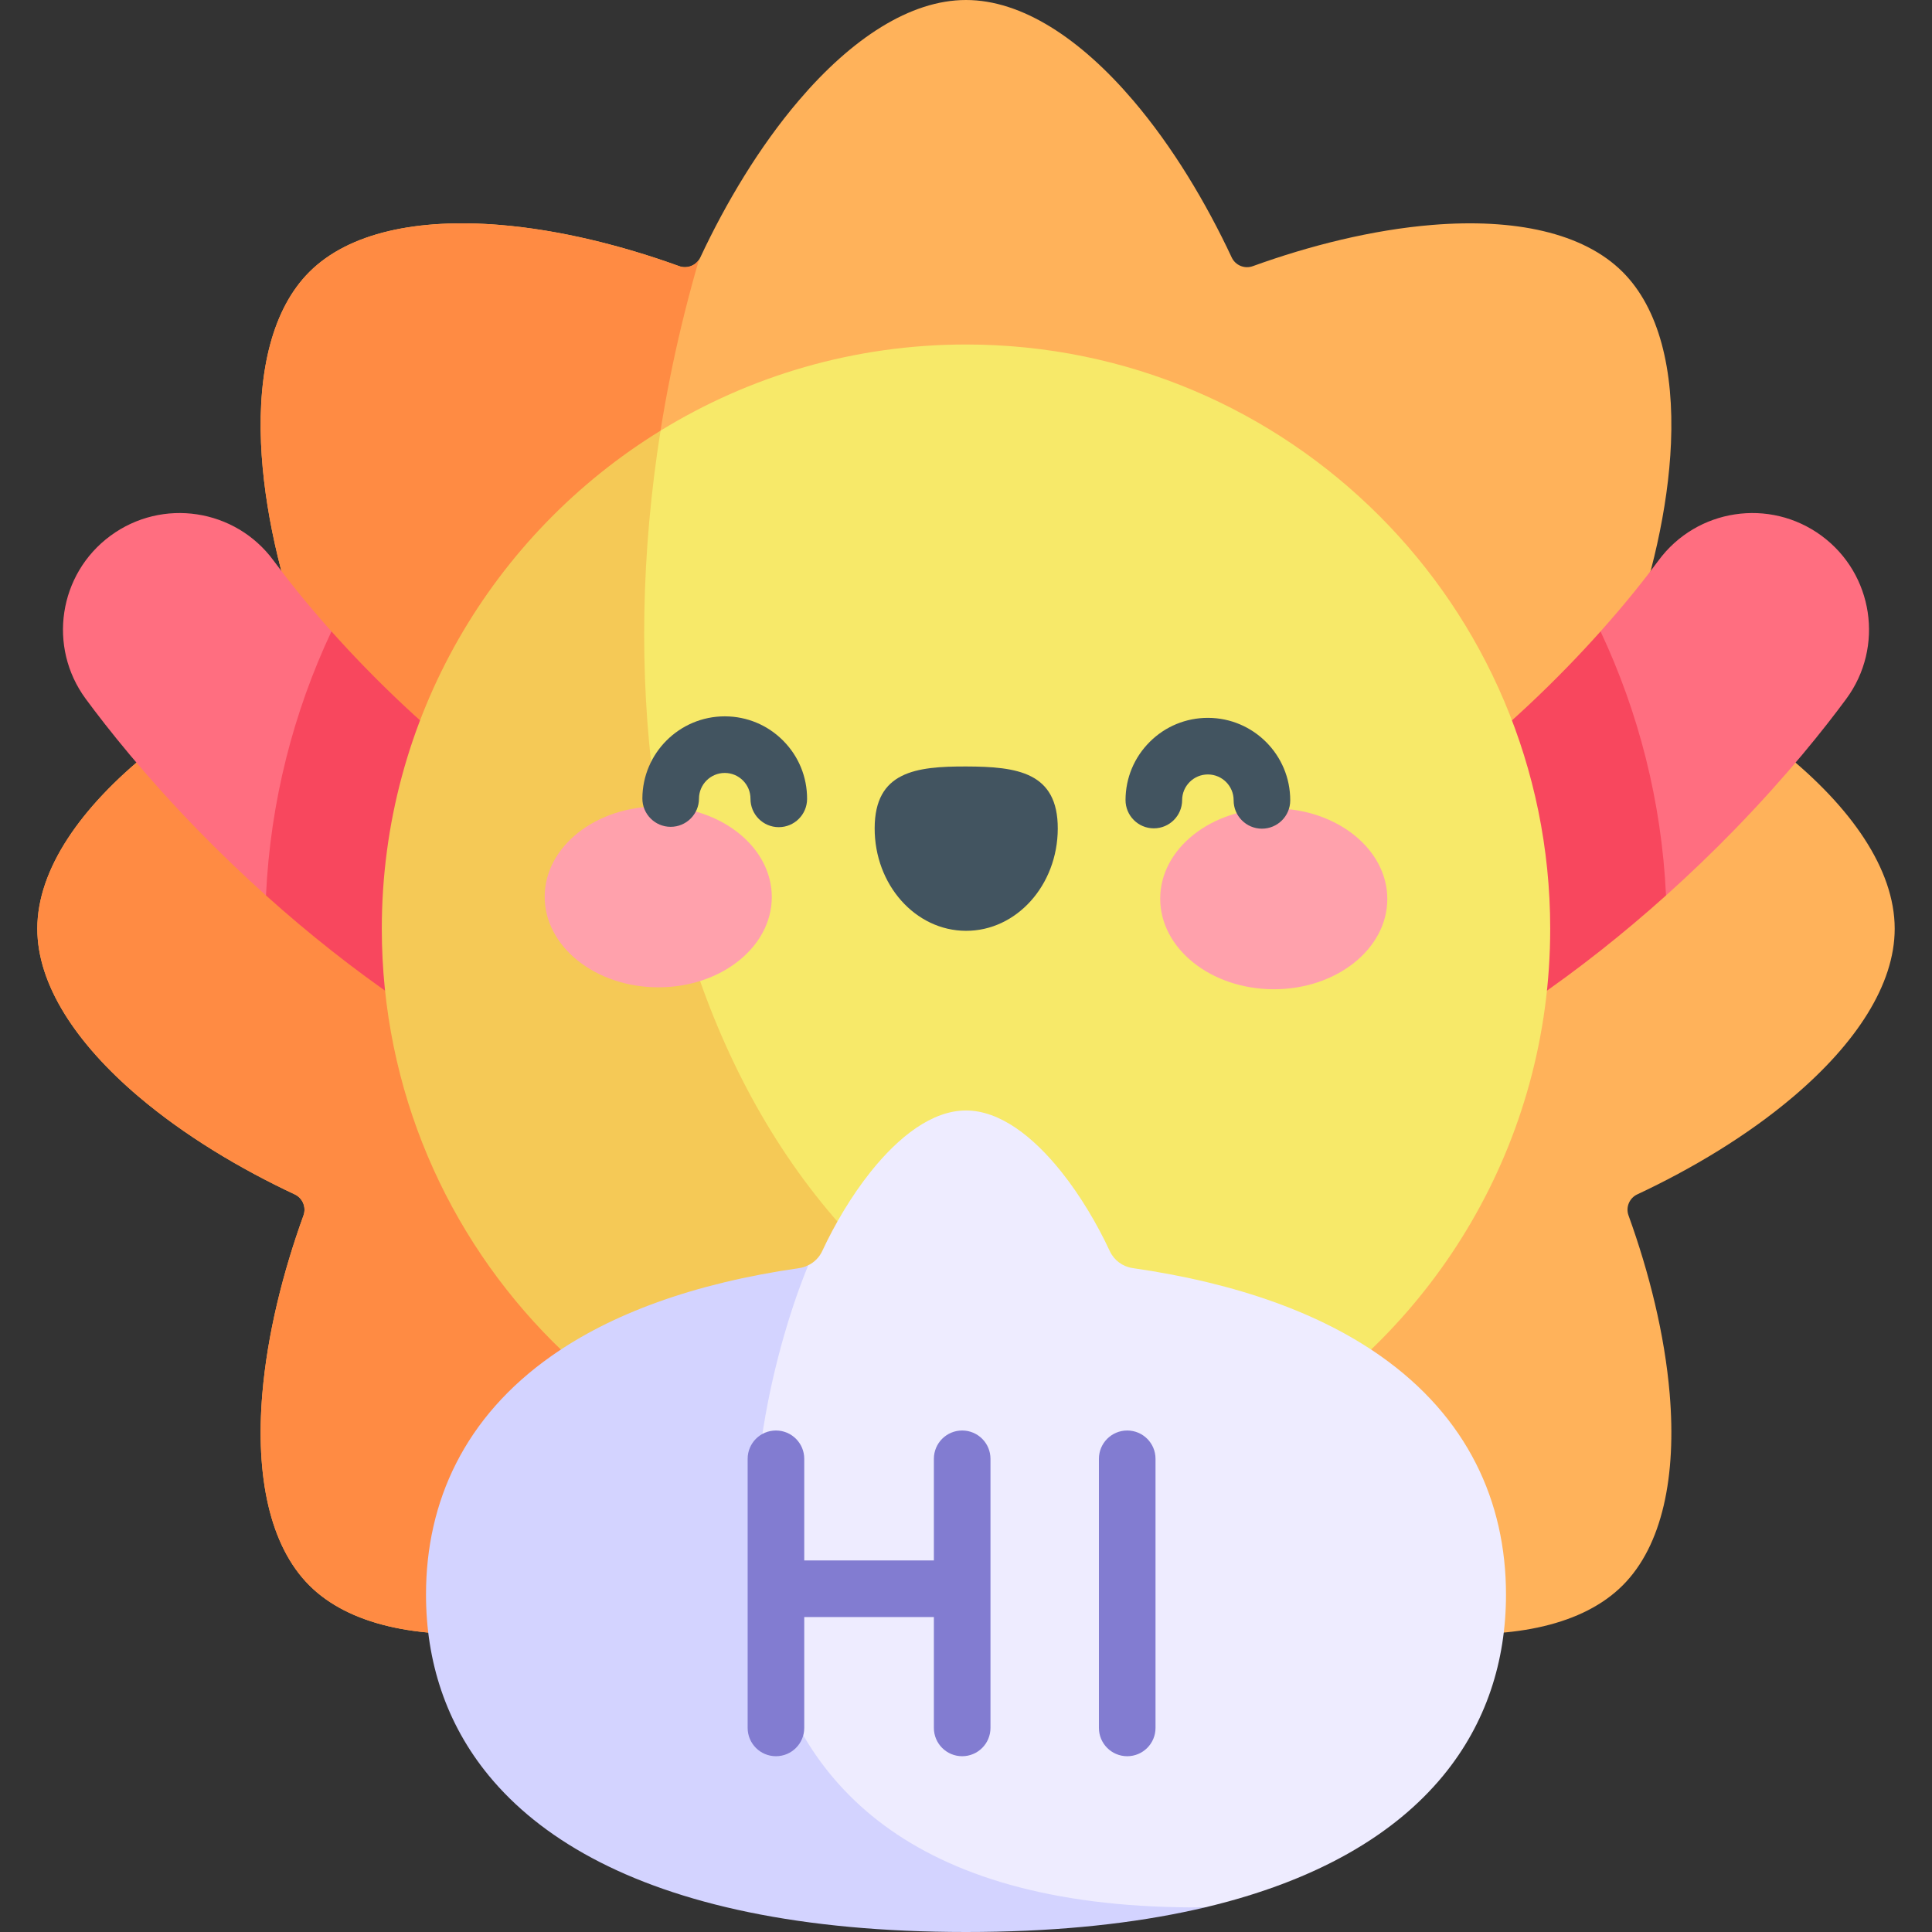
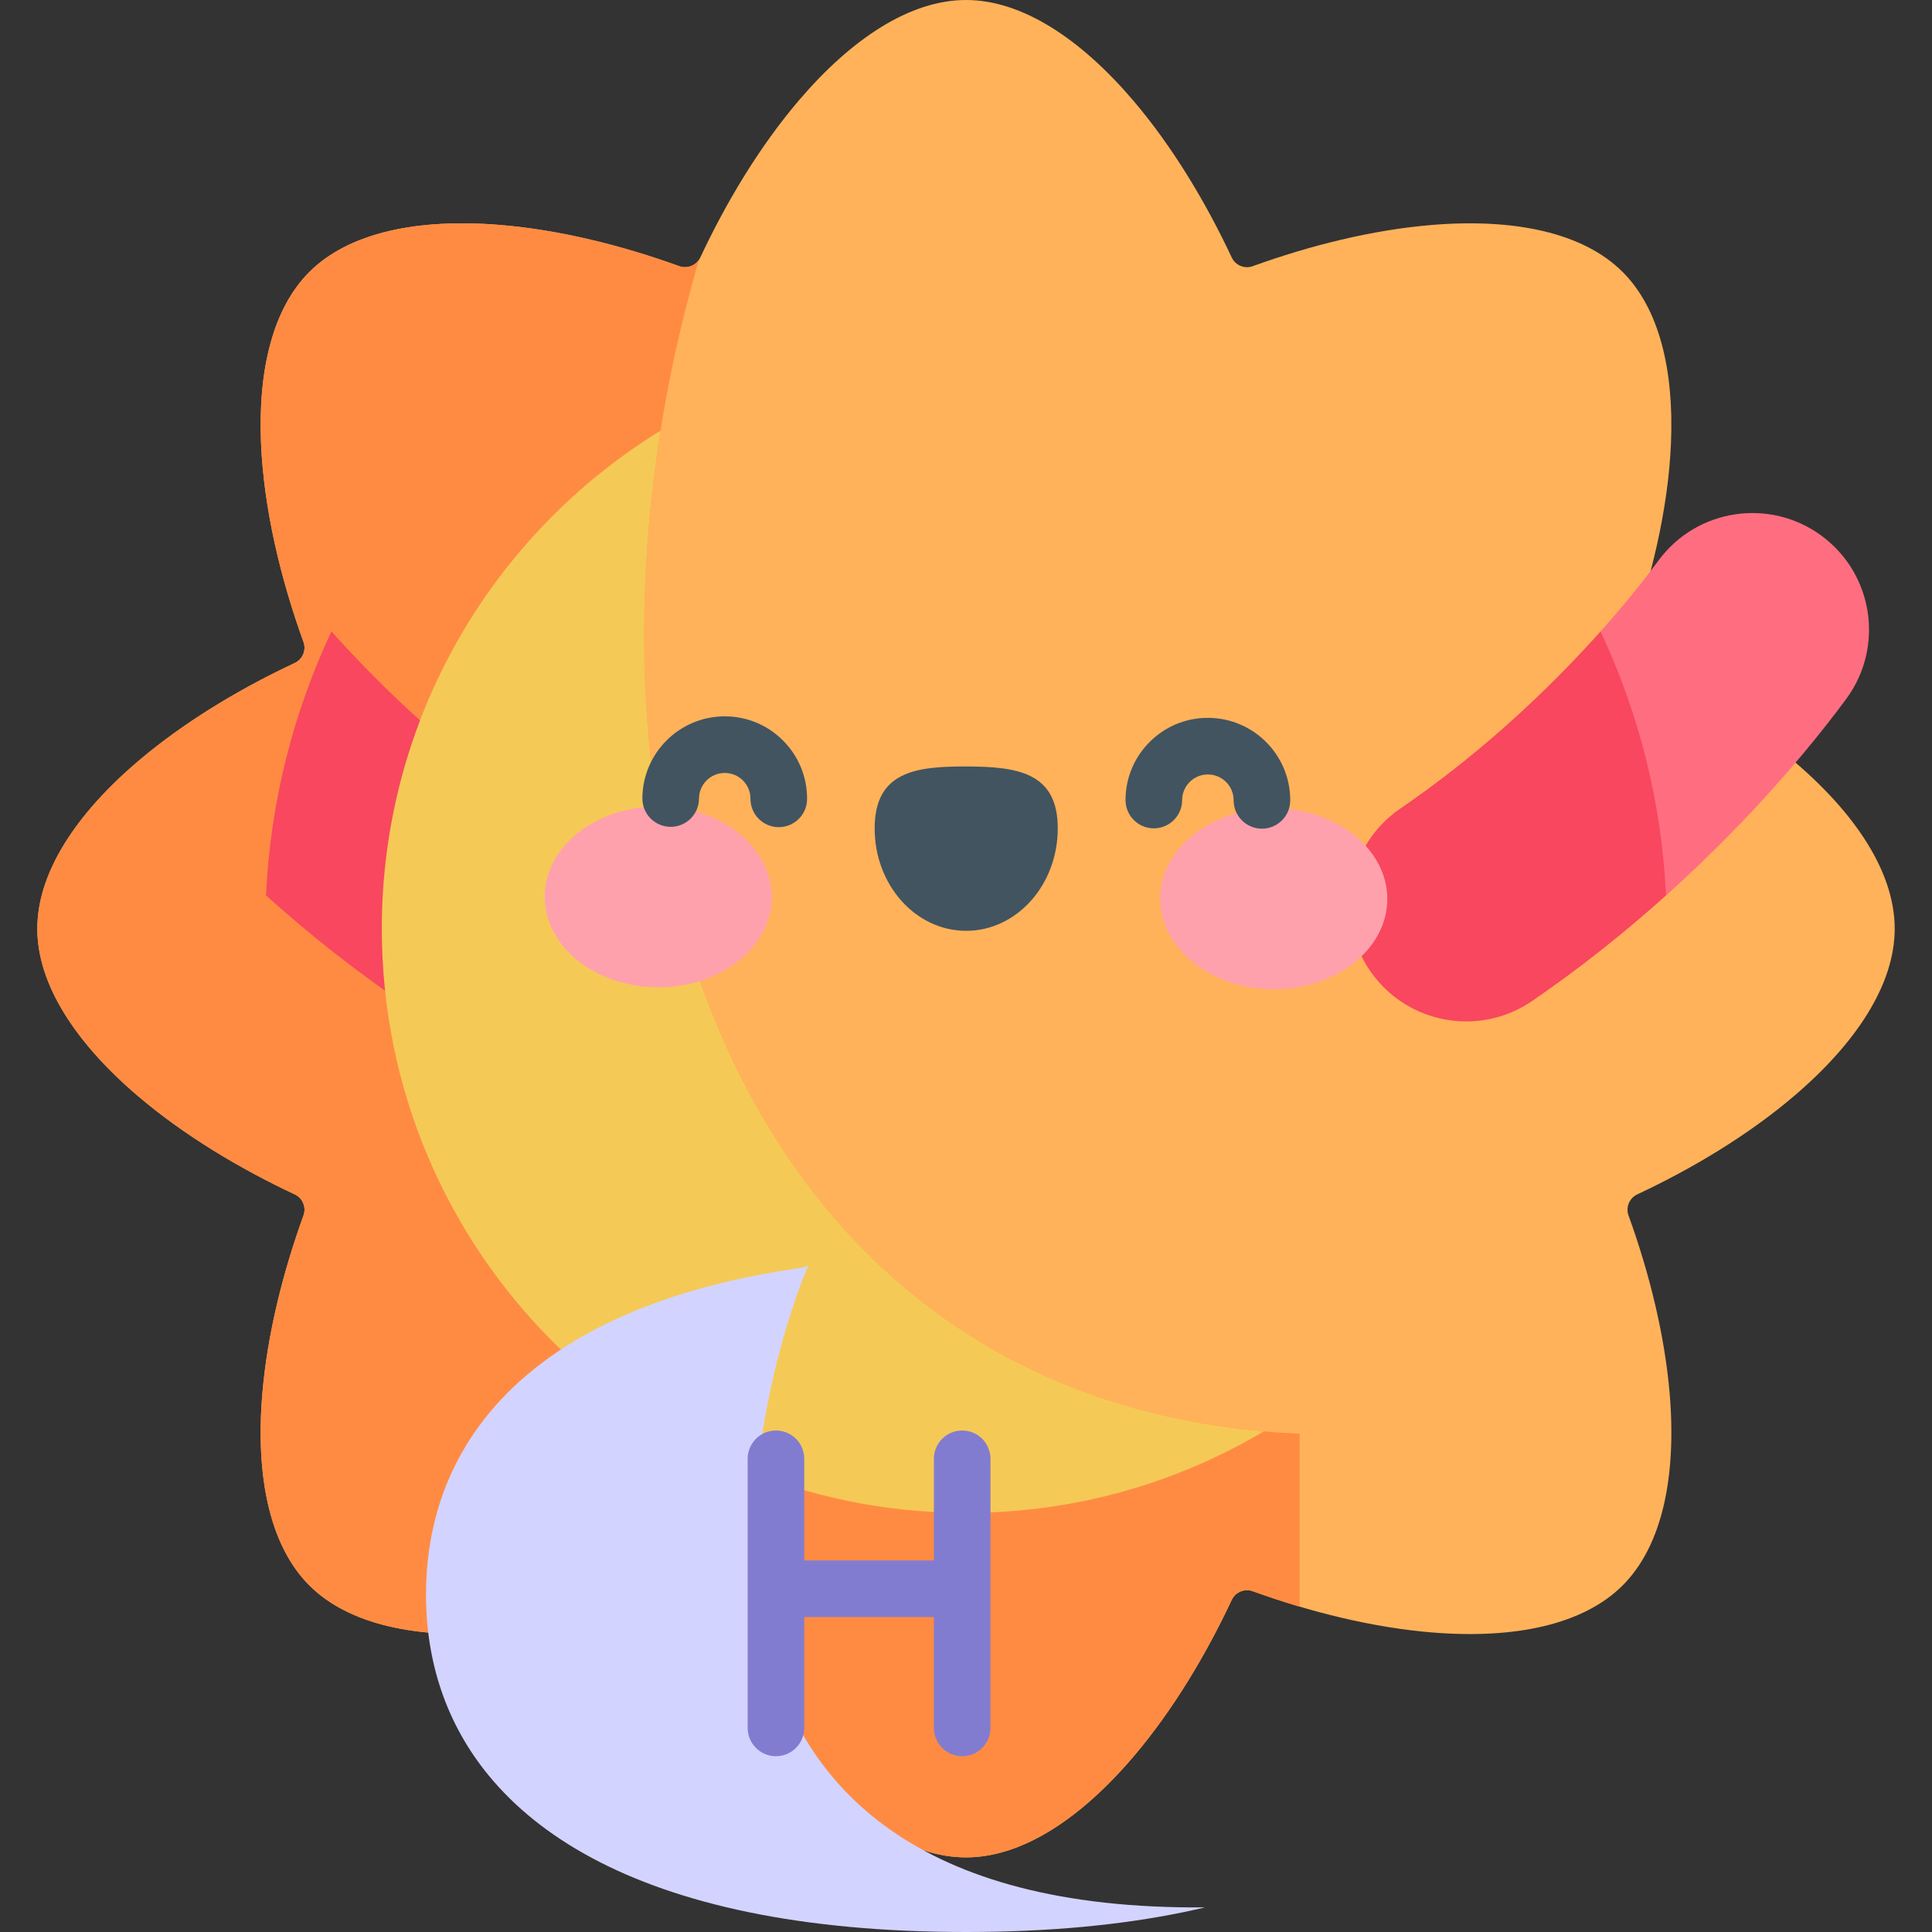
<svg xmlns="http://www.w3.org/2000/svg" id="Capa_1" enable-background="new 0 0 512 512" height="512" viewBox="0 0 512 512" width="512">
  <rect x="0" y="0" width="512" height="512" fill="#333333" stroke="none" />
  <g>
    <path d="m256 492.227c14.868 0 30.442-10.303 44.468-26.814 10.418-12.263 19.199-27.013 25.946-41.413.981-2.094 3.405-3.098 5.579-2.311 15.06 5.45 31.793 9.679 47.888 10.958 21.481 1.706 39.675-2.032 50.147-12.504 10.569-10.569 14.28-29.005 12.455-50.747-1.32-15.734-5.448-32.2-10.909-47.289-.787-2.174.217-4.598 2.311-5.579 14.401-6.747 29.151-15.529 41.414-25.947 16.51-14.026 26.814-29.6 26.814-44.468 0-15.728-11.529-32.245-29.738-46.884-11.47-9.221-24.951-17.187-38.489-23.53-2.094-.981-3.098-3.405-2.311-5.579 5.977-16.518 10.515-35.139 11.25-52.689.812-19.38-3.115-35.663-12.797-45.346-10.513-10.514-28.811-14.24-50.404-12.484-16.038 1.305-32.678 5.526-47.632 10.937-2.174.787-4.598-.217-5.579-2.311-6.796-14.504-15.639-29.329-26.119-41.615-13.979-16.393-29.487-26.612-44.294-26.612s-30.315 10.219-44.296 26.612c-10.479 12.286-19.322 27.111-26.119 41.615-.981 2.094-3.405 3.098-5.579 2.311-14.954-5.411-31.593-9.632-47.632-10.937-21.593-1.757-39.89 1.97-50.403 12.484-9.682 9.682-13.608 25.966-12.797 45.346.735 17.55 5.273 36.172 11.25 52.689.787 2.174-.218 4.598-2.311 5.579-13.538 6.343-27.019 14.309-38.489 23.53-18.21 14.64-29.738 31.157-29.738 46.884 0 14.868 10.303 30.442 26.814 44.468 12.263 10.418 27.013 19.199 41.414 25.947 2.094.981 3.098 3.405 2.311 5.579-5.46 15.089-9.589 31.554-10.909 47.289-1.824 21.742 1.886 40.178 12.455 50.747 10.472 10.472 28.666 14.21 50.147 12.504 16.095-1.279 32.829-5.508 47.888-10.958 2.174-.787 4.598.217 5.579 2.311 6.747 14.4 15.528 29.15 25.946 41.413 14.027 16.511 29.601 26.814 44.469 26.814z" fill="#ffb25a" />
    <path d="m344.409 379.952c-150.645-6.58-201.962-164.477-159.162-311.151-1.125 1.69-3.28 2.446-5.241 1.737-14.954-5.411-31.593-9.632-47.632-10.937-21.593-1.757-39.89 1.97-50.403 12.484-9.682 9.682-13.608 25.966-12.797 45.346.735 17.55 5.273 36.172 11.25 52.689.787 2.174-.218 4.598-2.311 5.579-13.538 6.344-27.019 14.309-38.489 23.53-18.21 14.64-29.738 31.157-29.738 46.884 0 14.868 10.303 30.442 26.814 44.468 12.263 10.418 27.013 19.199 41.414 25.947 2.094.981 3.098 3.405 2.311 5.579-5.46 15.089-9.589 31.554-10.909 47.289-1.824 21.742 1.886 40.178 12.455 50.747 10.472 10.472 28.666 14.21 50.147 12.504 16.095-1.279 32.829-5.508 47.888-10.958 2.174-.787 4.598.218 5.579 2.311 6.747 14.4 15.528 29.15 25.946 41.413 14.026 16.51 29.6 26.814 44.468 26.814s30.442-10.303 44.468-26.814c10.419-12.263 19.2-27.013 25.947-41.413.981-2.094 3.405-3.098 5.579-2.311 4.032 1.459 8.187 2.827 12.415 4.078v-45.815z" fill="#ff8b43" />
-     <path d="m29.265 141.988c13.741-10.124 33.087-7.194 43.214 6.548 3.377 4.584 8.485 11.099 15.361 18.794 7.424 25.315-2.318 59.935-17.35 69.975-6.249-5.609-12.362-11.468-18.302-17.585-13.833-14.244-23.661-26.633-29.471-34.518-10.124-13.741-7.193-33.088 6.548-43.214z" fill="#ff6e80" />
    <path d="m140.905 214.277c-15.528-10.632-30.458-23.288-44.374-37.619-3.164-3.258-6.054-6.378-8.691-9.329-10.076 21.421-16.181 45.061-17.35 69.974 11.403 10.235 23.275 19.608 35.496 27.975 5.34 3.655 11.416 5.407 17.432 5.407 9.854 0 19.542-4.704 25.529-13.449 9.643-14.082 6.042-33.317-8.042-42.959z" fill="#f8475e" />
    <path d="m482.735 141.988c-13.741-10.124-33.087-7.194-43.214 6.548-3.377 4.584-8.485 11.099-15.361 18.794-7.424 25.315 2.318 59.935 17.35 69.975 6.249-5.609 12.362-11.468 18.302-17.585 13.832-14.244 23.661-26.633 29.471-34.518 10.124-13.741 7.193-33.088-6.548-43.214z" fill="#ff6e80" />
    <path d="m424.16 167.33c-2.638 2.951-5.527 6.071-8.691 9.329-13.916 14.33-28.846 26.987-44.374 37.619-14.083 9.642-17.684 28.877-8.041 42.961 5.987 8.745 15.674 13.449 25.529 13.449 6.015 0 12.093-1.753 17.432-5.407 12.221-8.367 24.093-17.74 35.496-27.975-1.17-24.915-7.275-48.556-17.351-69.976z" fill="#f8475e" />
-     <path d="m256 91.295c-29.675 0-57.395 8.355-80.949 22.832-62.155 123.558-13.137 289.017 159.873 265.193 45.436-26.978 75.895-76.531 75.895-133.206 0-85.504-69.315-154.819-154.819-154.819z" fill="#f7e969" />
    <path d="m175.051 114.127c-44.314 27.236-73.869 76.157-73.869 131.987 0 85.504 69.315 154.818 154.818 154.818 28.829 0 55.811-7.889 78.923-21.612-128.275-11.347-180.4-136.173-159.872-265.193z" fill="#f5c956" />
-     <path d="m365.838 359.331c-15.689-11.033-37.311-19.194-65.656-23.273-2.646-.381-4.937-2.06-6.065-4.483-3.295-7.082-7.738-14.647-12.903-21.104-7.382-9.229-16.219-16.182-25.214-16.182s-17.832 6.953-25.214 16.182c-5.165 6.457-9.608 14.022-12.903 21.104-.77 1.654-2.088 2.948-3.684 3.732-59.845 37.392-64.938 184.419 105.171 170.164 29.67-7.027 50.264-19.324 63.08-34.901 11.409-13.868 16.655-30.337 16.655-48.001-.001-24.696-10.253-47.054-33.267-63.238z" fill="#eeecff" />
    <path d="m256 512c21.939 0 41.058-1.849 57.555-5.242 1.977-.407 3.914-.837 5.816-1.287-153.168 1.411-121.365-131.042-105.171-170.164-.743.365-1.541.63-2.381.751-28.345 4.079-49.967 12.241-65.656 23.273-23.014 16.184-33.267 38.542-33.267 63.238 0 17.664 5.245 34.133 16.655 48.001 13.637 16.576 36.079 29.438 68.895 36.188 16.496 3.393 35.615 5.242 57.554 5.242z" fill="#d3d3ff" />
    <g>
      <path d="m204.535 237.78c-.042 13.236-13.549 23.922-30.169 23.87s-30.06-10.823-30.019-24.059 13.548-23.923 30.169-23.871 30.06 10.824 30.019 24.06z" fill="#ffa1ac" />
-       <path d="m307.465 238.102c-.042 13.236 13.398 24.007 30.018 24.059s30.127-10.635 30.169-23.87c.042-13.236-13.398-24.008-30.019-24.06-16.62-.052-30.126 10.635-30.168 23.871z" fill="#ffa1ac" />
+       <path d="m307.465 238.102c-.042 13.236 13.398 24.007 30.018 24.059s30.127-10.635 30.169-23.87c.042-13.236-13.398-24.008-30.019-24.06-16.62-.052-30.126 10.635-30.168 23.871" fill="#ffa1ac" />
      <g fill="#425460">
        <path d="m280.32 219.604c.047-14.995-10.811-16.438-24.211-16.48s-24.267 1.333-24.314 16.328c-.047 14.994 10.778 27.184 24.178 27.226 13.4.041 24.3-12.08 24.347-27.074z" />
        <path d="m206.386 219.207c-.008 0-.016 0-.024 0-4.142-.013-7.49-3.381-7.477-7.523.006-1.823-.699-3.539-1.983-4.832-1.285-1.292-2.996-2.008-4.818-2.013-.007 0-.015 0-.022 0-3.753 0-6.812 3.047-6.824 6.802-.013 4.134-3.369 7.477-7.5 7.477-.008 0-.016 0-.024 0-4.142-.013-7.49-3.381-7.477-7.523.038-12.01 9.821-21.755 21.822-21.755h.07c5.829.018 11.303 2.305 15.412 6.44s6.362 9.622 6.343 15.452c-.012 4.133-3.367 7.475-7.498 7.475z" />
        <path d="m334.426 219.608c-.008 0-.016 0-.023 0-4.142-.013-7.49-3.381-7.477-7.523.012-3.763-3.04-6.834-6.803-6.846-.007 0-.015 0-.022 0-1.814 0-3.521.704-4.809 1.983-1.293 1.285-2.008 2.996-2.014 4.819-.013 4.134-3.369 7.477-7.5 7.477-.008 0-.016 0-.024 0-4.142-.013-7.49-3.381-7.477-7.523.019-5.83 2.306-11.303 6.44-15.412 4.118-4.092 9.579-6.344 15.381-6.344h.07c12.033.038 21.793 9.858 21.756 21.892-.011 4.134-3.367 7.476-7.498 7.477z" />
      </g>
    </g>
    <g>
      <g>
-         <path d="m298.724 465.417c-4.142 0-7.5-3.358-7.5-7.5v-71.318c0-4.142 3.358-7.5 7.5-7.5s7.5 3.358 7.5 7.5v71.318c0 4.142-3.358 7.5-7.5 7.5z" fill="#827cd1" />
-       </g>
+         </g>
      <path d="m254.987 379.098c-4.142 0-7.5 3.358-7.5 7.5v26.936h-34.353v-26.936c0-4.142-3.358-7.5-7.5-7.5s-7.5 3.358-7.5 7.5v71.318c0 4.142 3.358 7.5 7.5 7.5s7.5-3.358 7.5-7.5v-29.382h34.353v29.382c0 4.142 3.358 7.5 7.5 7.5s7.5-3.358 7.5-7.5v-71.318c0-4.142-3.358-7.5-7.5-7.5z" fill="#827cd1" />
    </g>
  </g>
</svg>